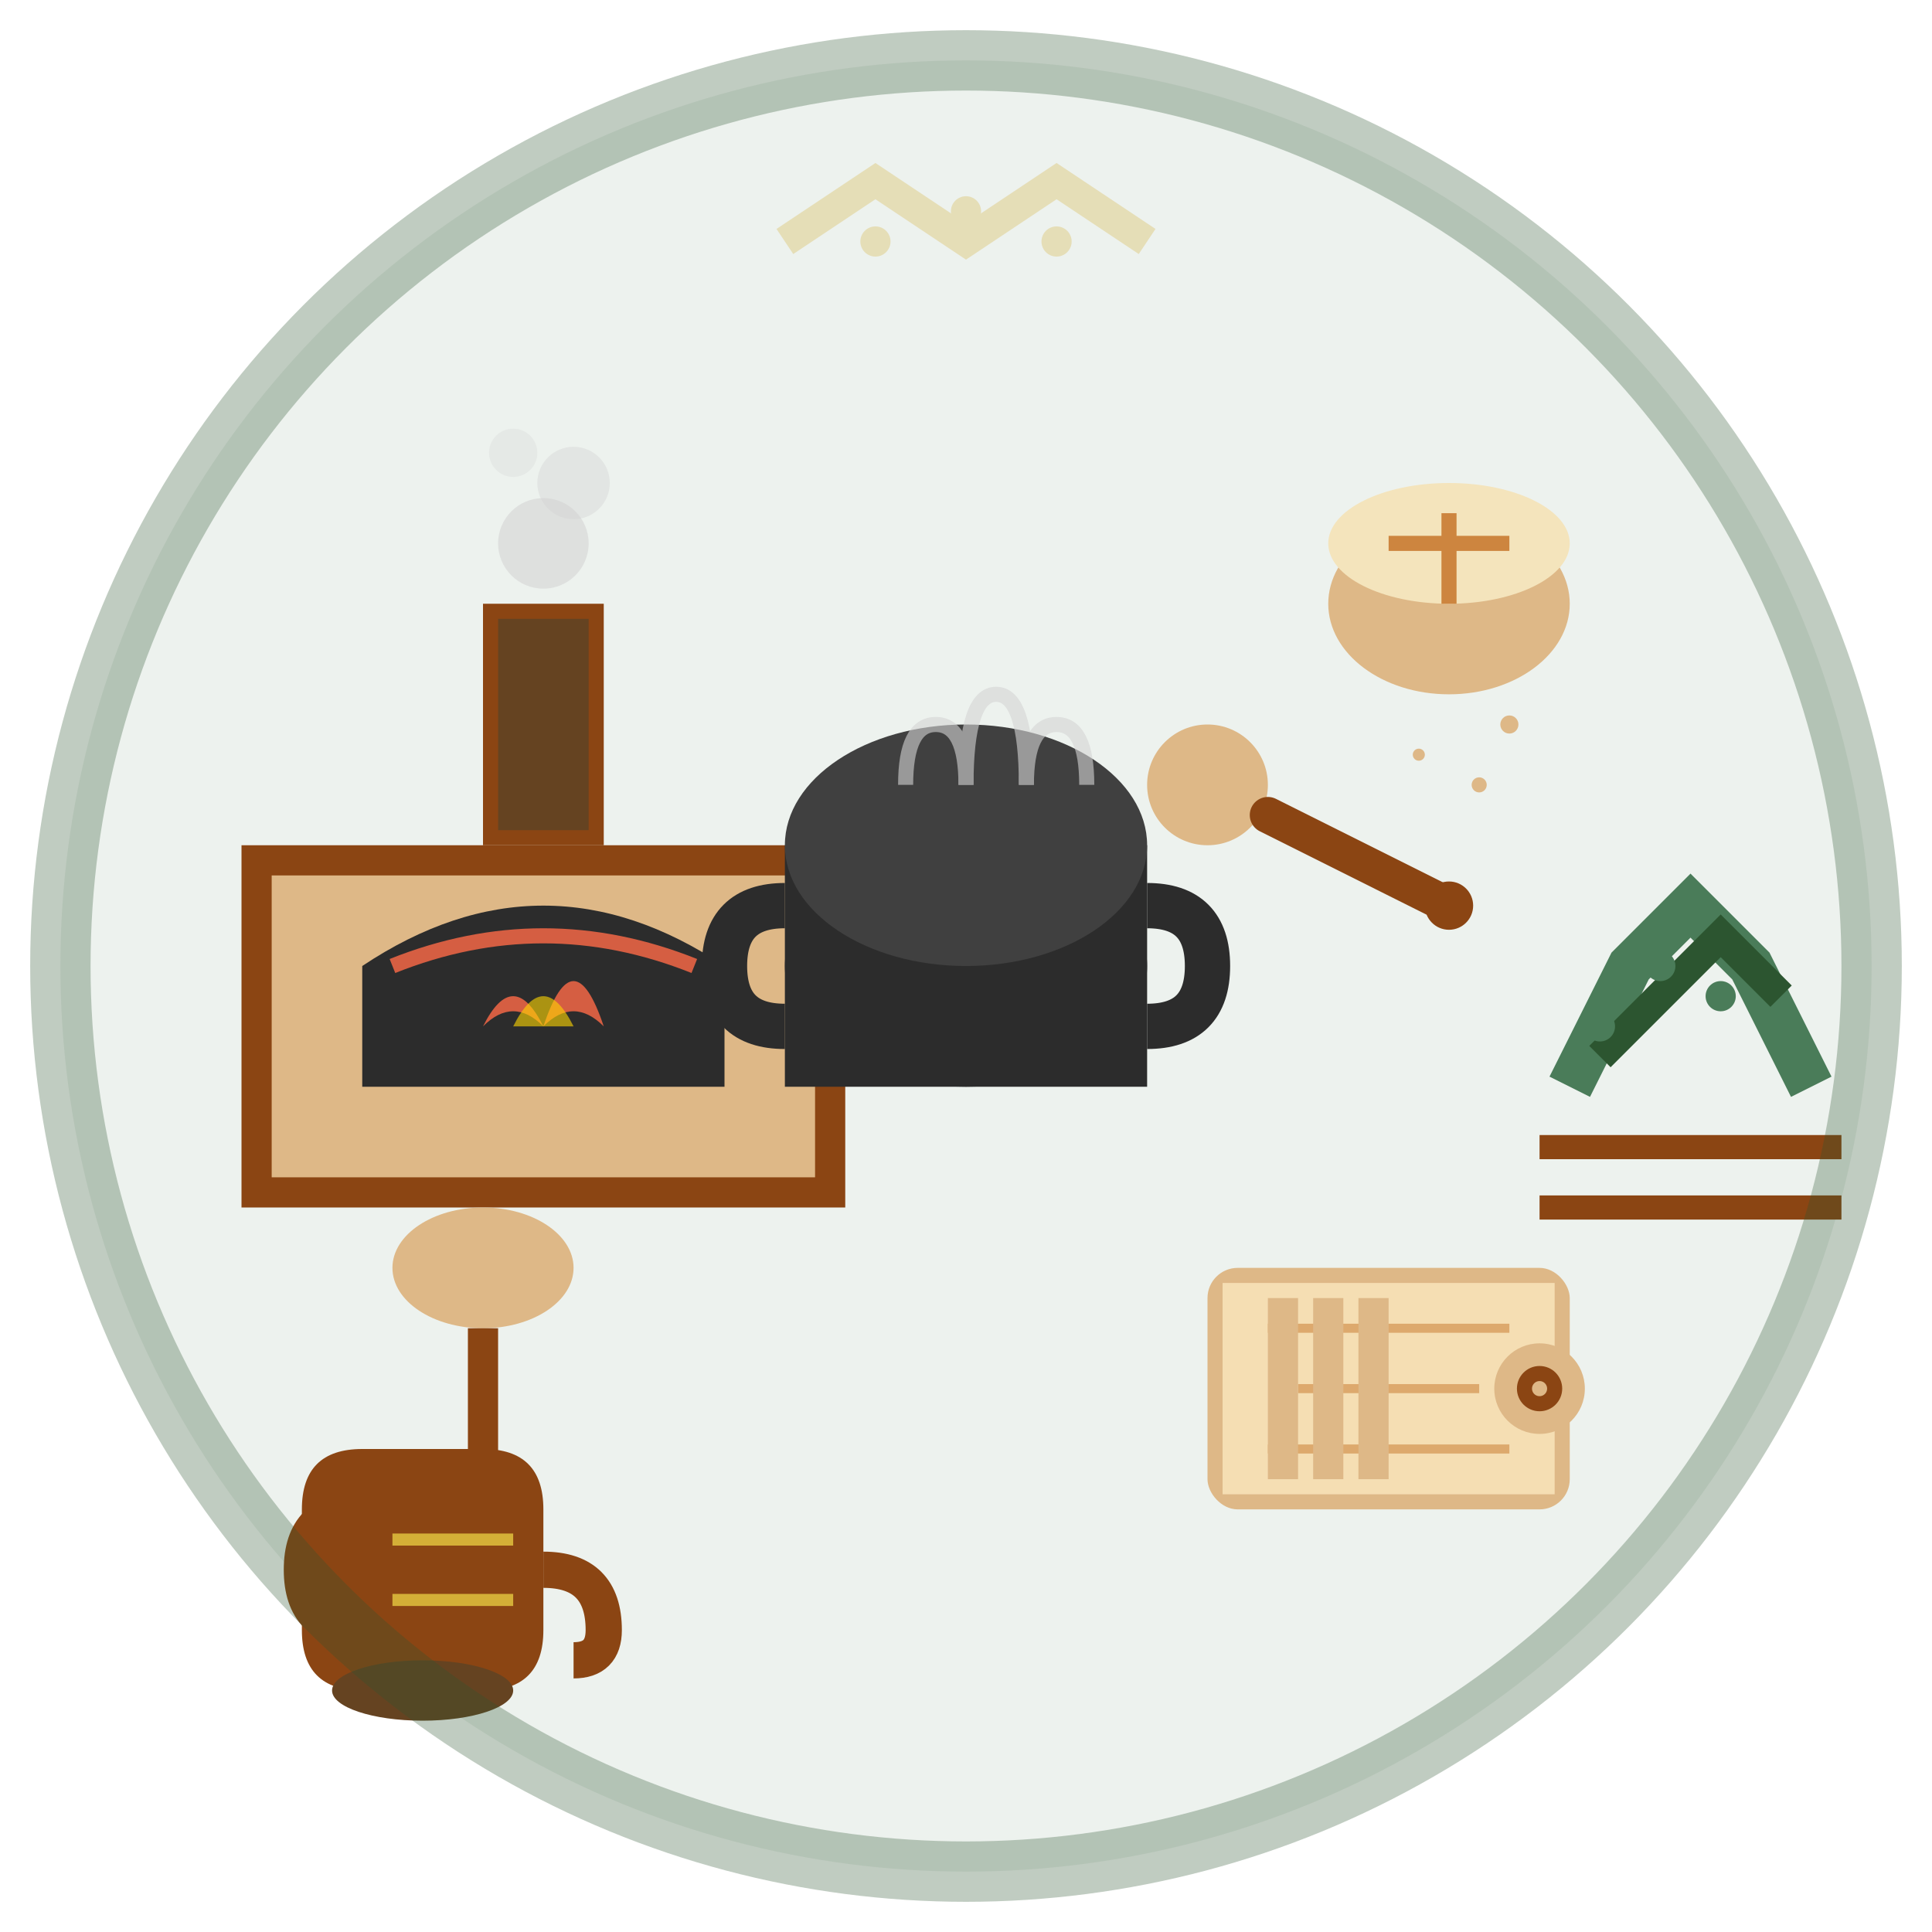
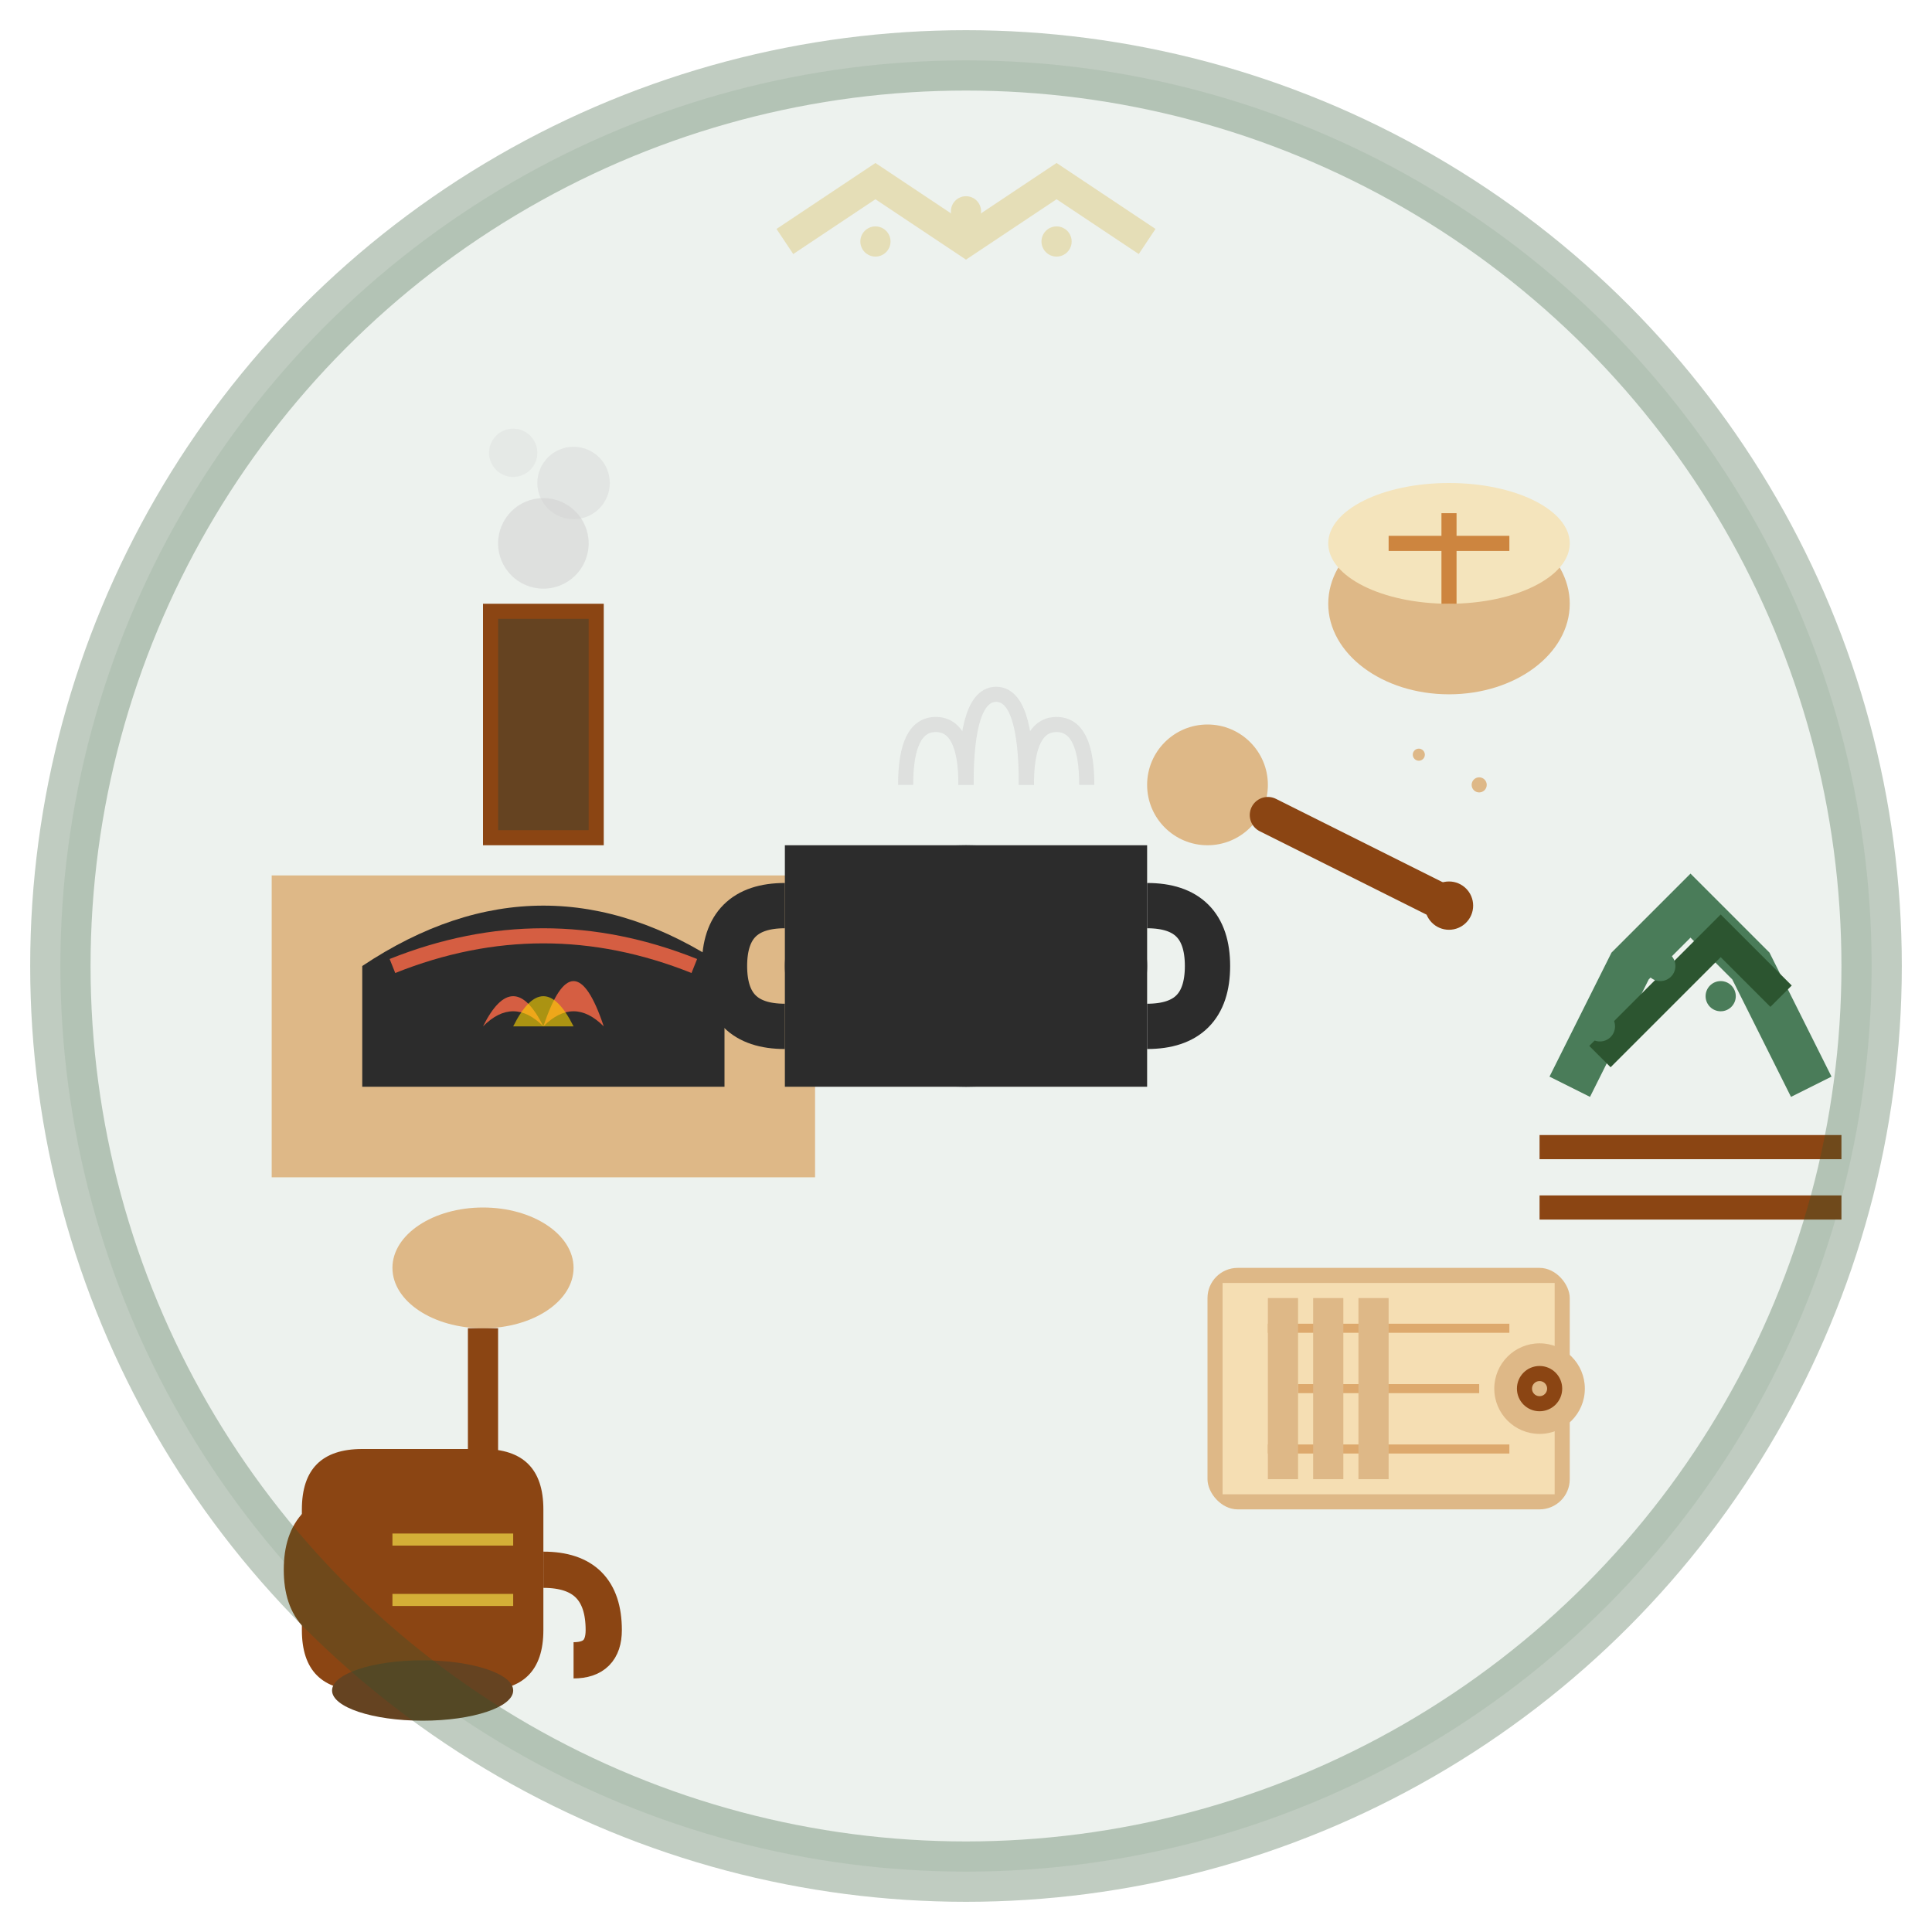
<svg xmlns="http://www.w3.org/2000/svg" width="64" height="64" viewBox="0 0 64 64" fill="none">
  <circle cx="32" cy="32" r="30" fill="#4a7c59" opacity="0.1" />
  <g transform="translate(8, 20)">
-     <rect x="0" y="8" width="20" height="12" fill="#8B4513" />
    <rect x="1" y="9" width="18" height="10" fill="#DEB887" />
    <path d="M4 12 Q10 8 16 12 L16 16 L4 16 Z" fill="#2c2c2c" />
    <path d="M5 12 Q10 10 15 12" stroke="#FF6B47" stroke-width="0.5" opacity="0.8" />
    <rect x="8" y="0" width="4" height="8" fill="#8B4513" />
    <rect x="8.5" y="0.5" width="3" height="7" fill="#654321" />
    <circle cx="10" cy="-2" r="1.5" fill="#D3D3D3" opacity="0.6" />
    <circle cx="11" cy="-4" r="1.2" fill="#D3D3D3" opacity="0.4" />
    <circle cx="9" cy="-5" r="0.8" fill="#D3D3D3" opacity="0.3" />
    <g transform="translate(10, 14)">
      <path d="M-2 0 Q-1 -2 0 0 Q1 -3 2 0 Q1 -1 0 0 Q-1 -1 -2 0" fill="#FF6B47" opacity="0.8" />
      <path d="M-1 0 Q0 -2 1 0" fill="#FFD700" opacity="0.6" />
    </g>
  </g>
  <g transform="translate(32, 28)">
    <ellipse cx="0" cy="4" rx="6" ry="4" fill="#2c2c2c" />
    <rect x="-6" y="0" width="12" height="8" fill="#2c2c2c" />
-     <ellipse cx="0" cy="0" rx="6" ry="4" fill="#404040" />
    <path d="M-6 2 Q-8 2 -8 4 Q-8 6 -6 6" stroke="#2c2c2c" stroke-width="1.5" fill="none" />
    <path d="M6 2 Q8 2 8 4 Q8 6 6 6" stroke="#2c2c2c" stroke-width="1.5" fill="none" />
    <g opacity="0.6">
      <path d="M-2 -2 Q-2 -4 -1 -4 Q0 -4 0 -2" stroke="#D3D3D3" stroke-width="0.5" fill="none" />
      <path d="M0 -2 Q0 -5 1 -5 Q2 -5 2 -2" stroke="#D3D3D3" stroke-width="0.5" fill="none" />
      <path d="M2 -2 Q2 -4 3 -4 Q4 -4 4 -2" stroke="#D3D3D3" stroke-width="0.5" fill="none" />
    </g>
    <g transform="translate(8, -2)">
      <circle cx="0" cy="0" r="2" fill="#DEB887" />
      <path d="M2 1 L8 4" stroke="#8B4513" stroke-width="1.2" stroke-linecap="round" />
      <circle cx="8" cy="4" r="0.8" fill="#8B4513" />
    </g>
  </g>
  <g transform="translate(48, 18)">
    <ellipse cx="0" cy="2" rx="4" ry="3" fill="#DEB887" />
    <ellipse cx="0" cy="0" rx="4" ry="2" fill="#F4E4BC" />
    <path d="M-2 0 L2 0 M0 -1 L0 2" stroke="#CD853F" stroke-width="0.5" />
-     <circle cx="2" cy="6" r="0.3" fill="#DEB887" />
    <circle cx="-1" cy="7" r="0.2" fill="#DEB887" />
    <circle cx="1" cy="8" r="0.25" fill="#DEB887" />
  </g>
  <g transform="translate(16, 42)">
    <ellipse cx="0" cy="0" rx="3" ry="2" fill="#DEB887" />
    <rect x="-0.5" y="2" width="1" height="8" fill="#8B4513" />
    <circle cx="0" cy="10" r="0.8" fill="#8B4513" />
  </g>
  <g transform="translate(40, 42)">
    <rect x="0" y="0" width="12" height="8" rx="1" fill="#DEB887" />
    <rect x="0.5" y="0.5" width="11" height="7" fill="#F5DEB3" />
    <path d="M2 2 L10 2 M3 4 L9 4 M2 6 L10 6" stroke="#CD853F" stroke-width="0.3" opacity="0.6" />
    <rect x="2" y="1" width="1" height="6" fill="#DEB887" />
    <rect x="3.5" y="1" width="1" height="6" fill="#DEB887" />
    <rect x="5" y="1" width="1" height="6" fill="#DEB887" />
    <circle cx="11" cy="4" r="1.5" fill="#DEB887" />
    <circle cx="11" cy="4" r="0.5" fill="none" stroke="#8B4513" stroke-width="0.5" />
  </g>
  <g transform="translate(52, 36)">
    <path d="M0 0 L2 -4 L4 -6 L6 -4 L8 0" stroke="#4a7c59" stroke-width="1.5" fill="none" />
    <path d="M1 -1 L3 -3 L5 -5 L7 -3" stroke="#2c5530" stroke-width="1" fill="none" />
    <path d="M-1 2 L9 2" stroke="#8B4513" stroke-width="0.8" />
    <path d="M-1 4 L9 4" stroke="#8B4513" stroke-width="0.8" />
    <circle cx="1" cy="-2" r="0.5" fill="#4a7c59" />
    <circle cx="3" cy="-4" r="0.5" fill="#4a7c59" />
    <circle cx="5" cy="-3" r="0.5" fill="#4a7c59" />
    <circle cx="7" cy="-2" r="0.5" fill="#4a7c59" />
  </g>
  <g transform="translate(12, 48)">
    <path d="M0 8 Q-2 8 -2 6 L-2 2 Q-2 0 0 0 L4 0 Q6 0 6 2 L6 6 Q6 8 4 8 Z" fill="#8B4513" />
    <ellipse cx="2" cy="8" rx="3" ry="1" fill="#654321" />
    <path d="M6 4 Q8 4 8 6 Q8 7 7 7" stroke="#8B4513" stroke-width="1.2" fill="none" />
    <path d="M0 6 Q-2 6 -2 4 Q-2 2 0 2" stroke="#8B4513" stroke-width="1.2" fill="none" />
    <path d="M1 3 L5 3" stroke="#d4af37" stroke-width="0.4" />
    <path d="M1 5 L5 5" stroke="#d4af37" stroke-width="0.4" />
  </g>
  <g transform="translate(32, 8)" opacity="0.3">
    <path d="M-6 0 L-3 -2 L0 0 L3 -2 L6 0" stroke="#d4af37" stroke-width="1" fill="none" />
    <circle cx="-3" cy="0" r="0.5" fill="#d4af37" />
    <circle cx="0" cy="-1" r="0.5" fill="#d4af37" />
    <circle cx="3" cy="0" r="0.5" fill="#d4af37" />
  </g>
  <circle cx="32" cy="32" r="30" stroke="#2c5530" stroke-width="2" fill="none" opacity="0.3" />
</svg>